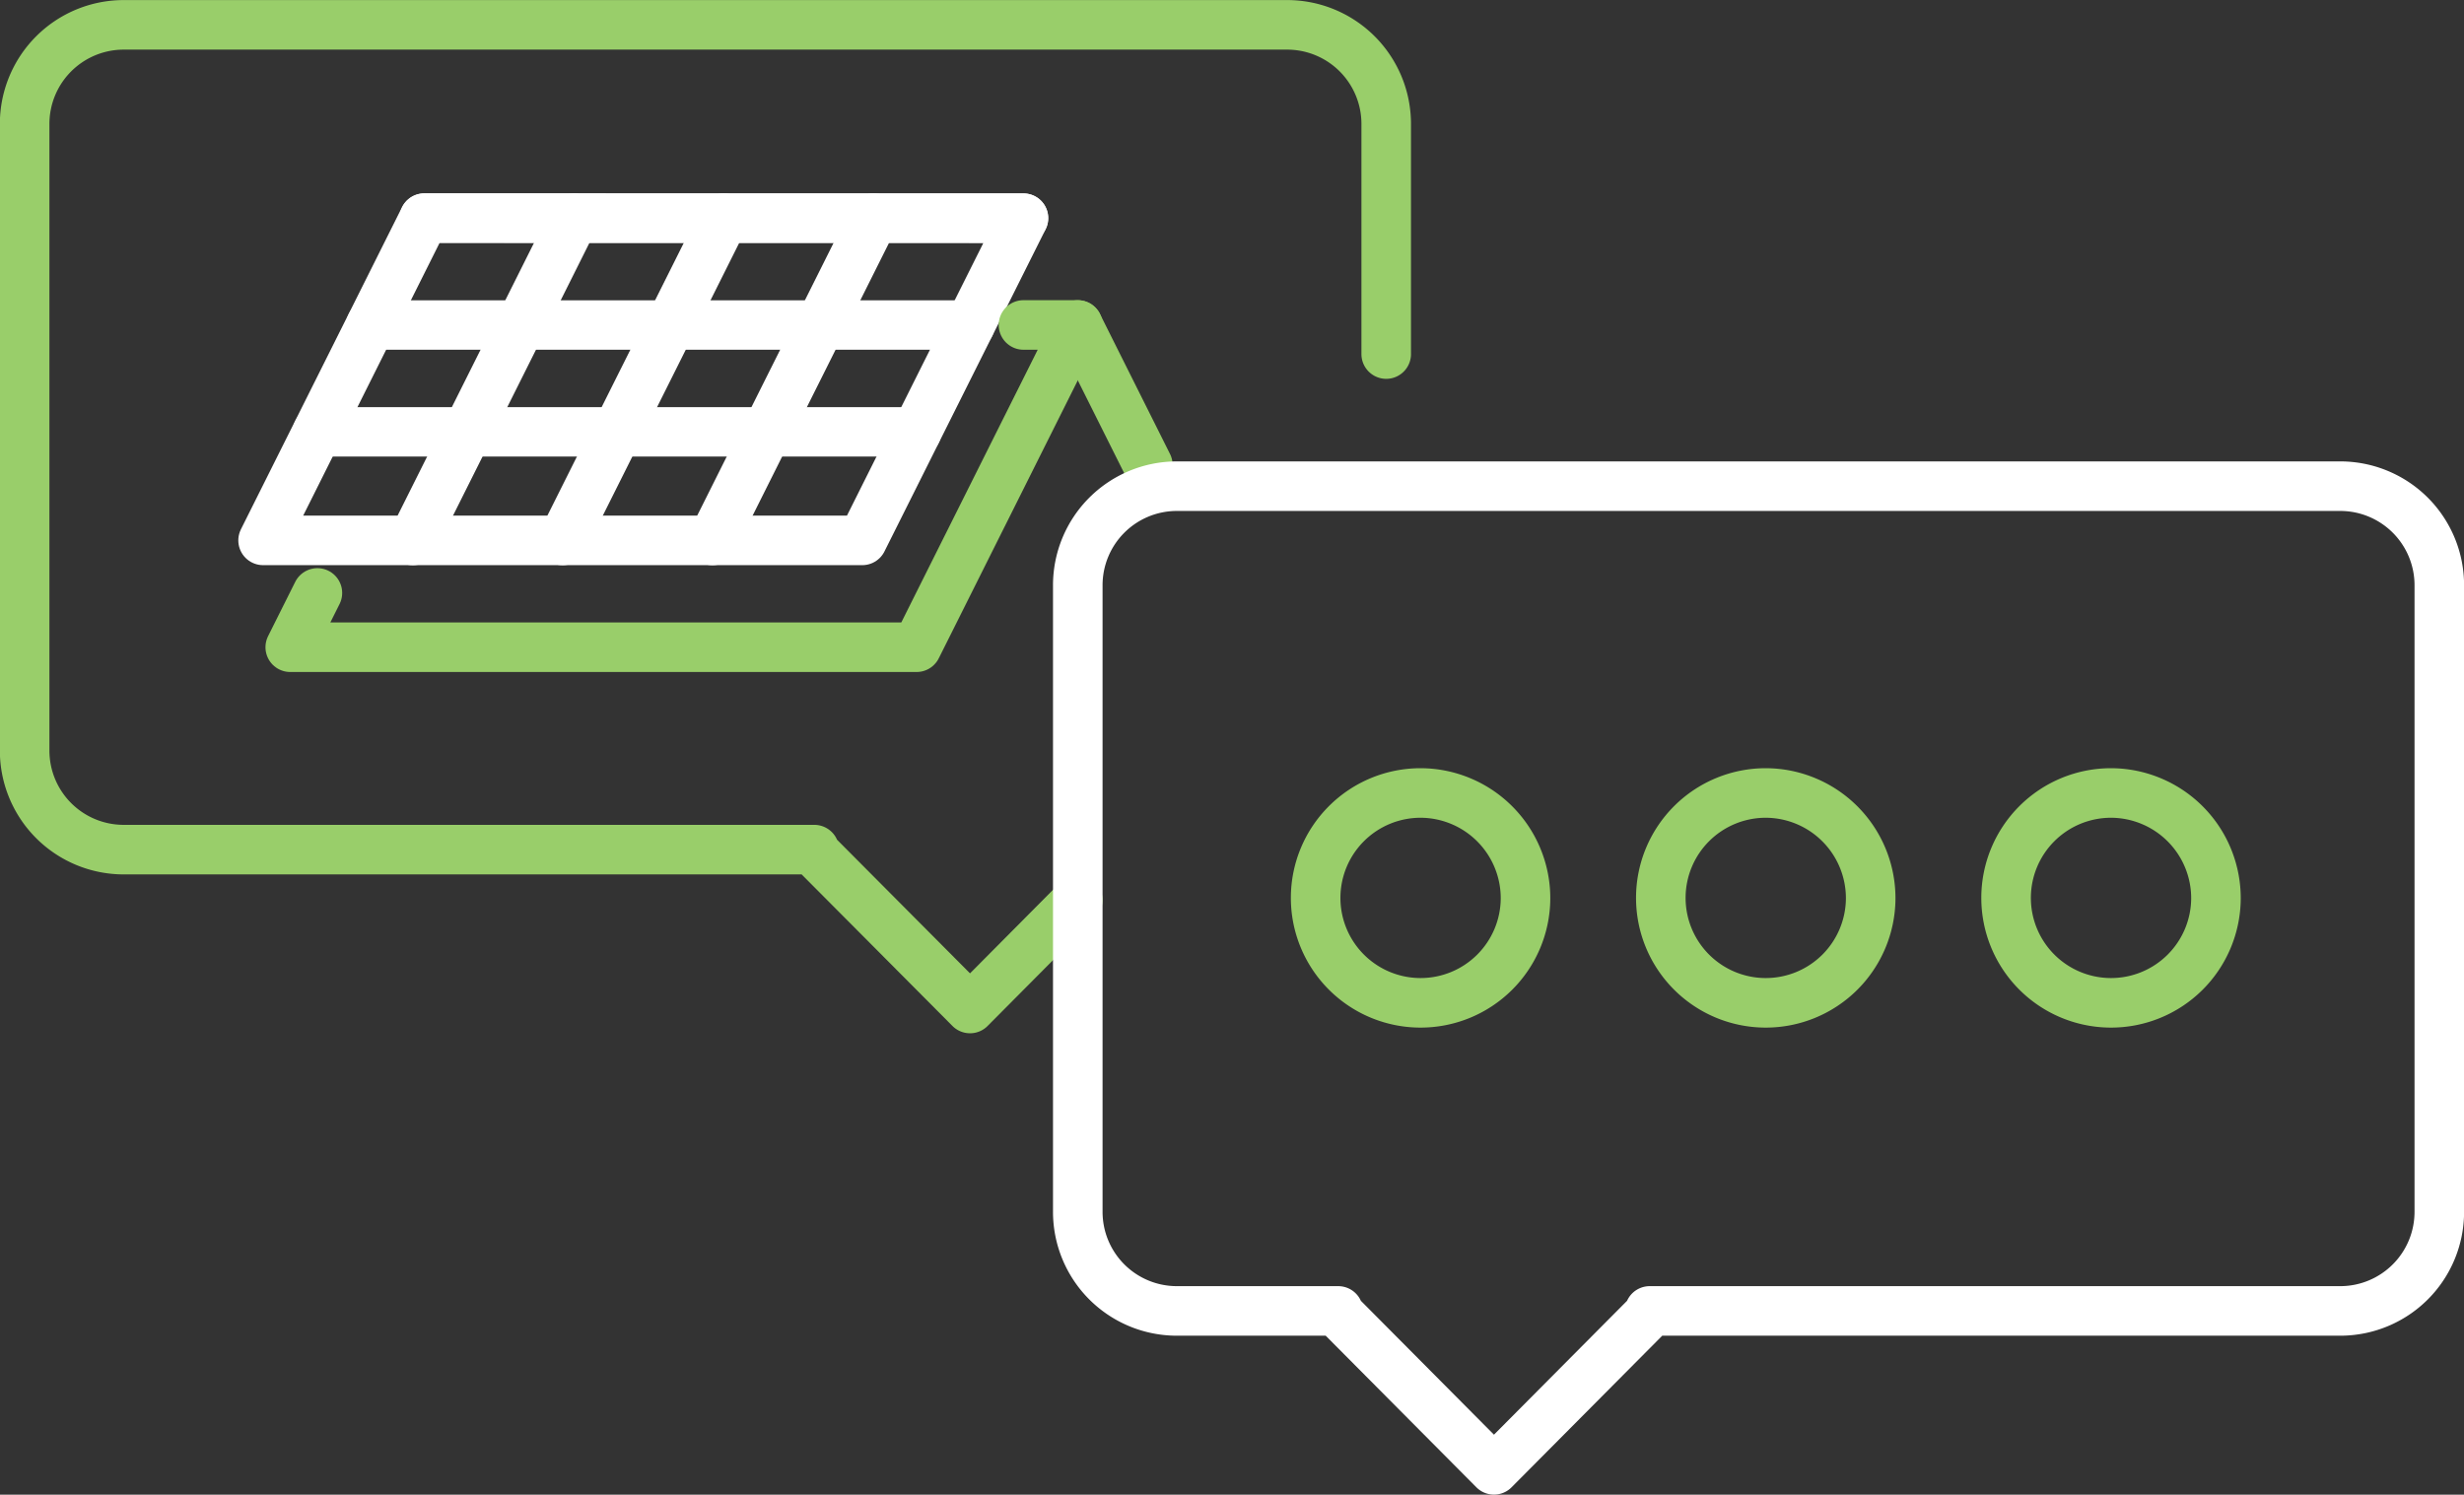
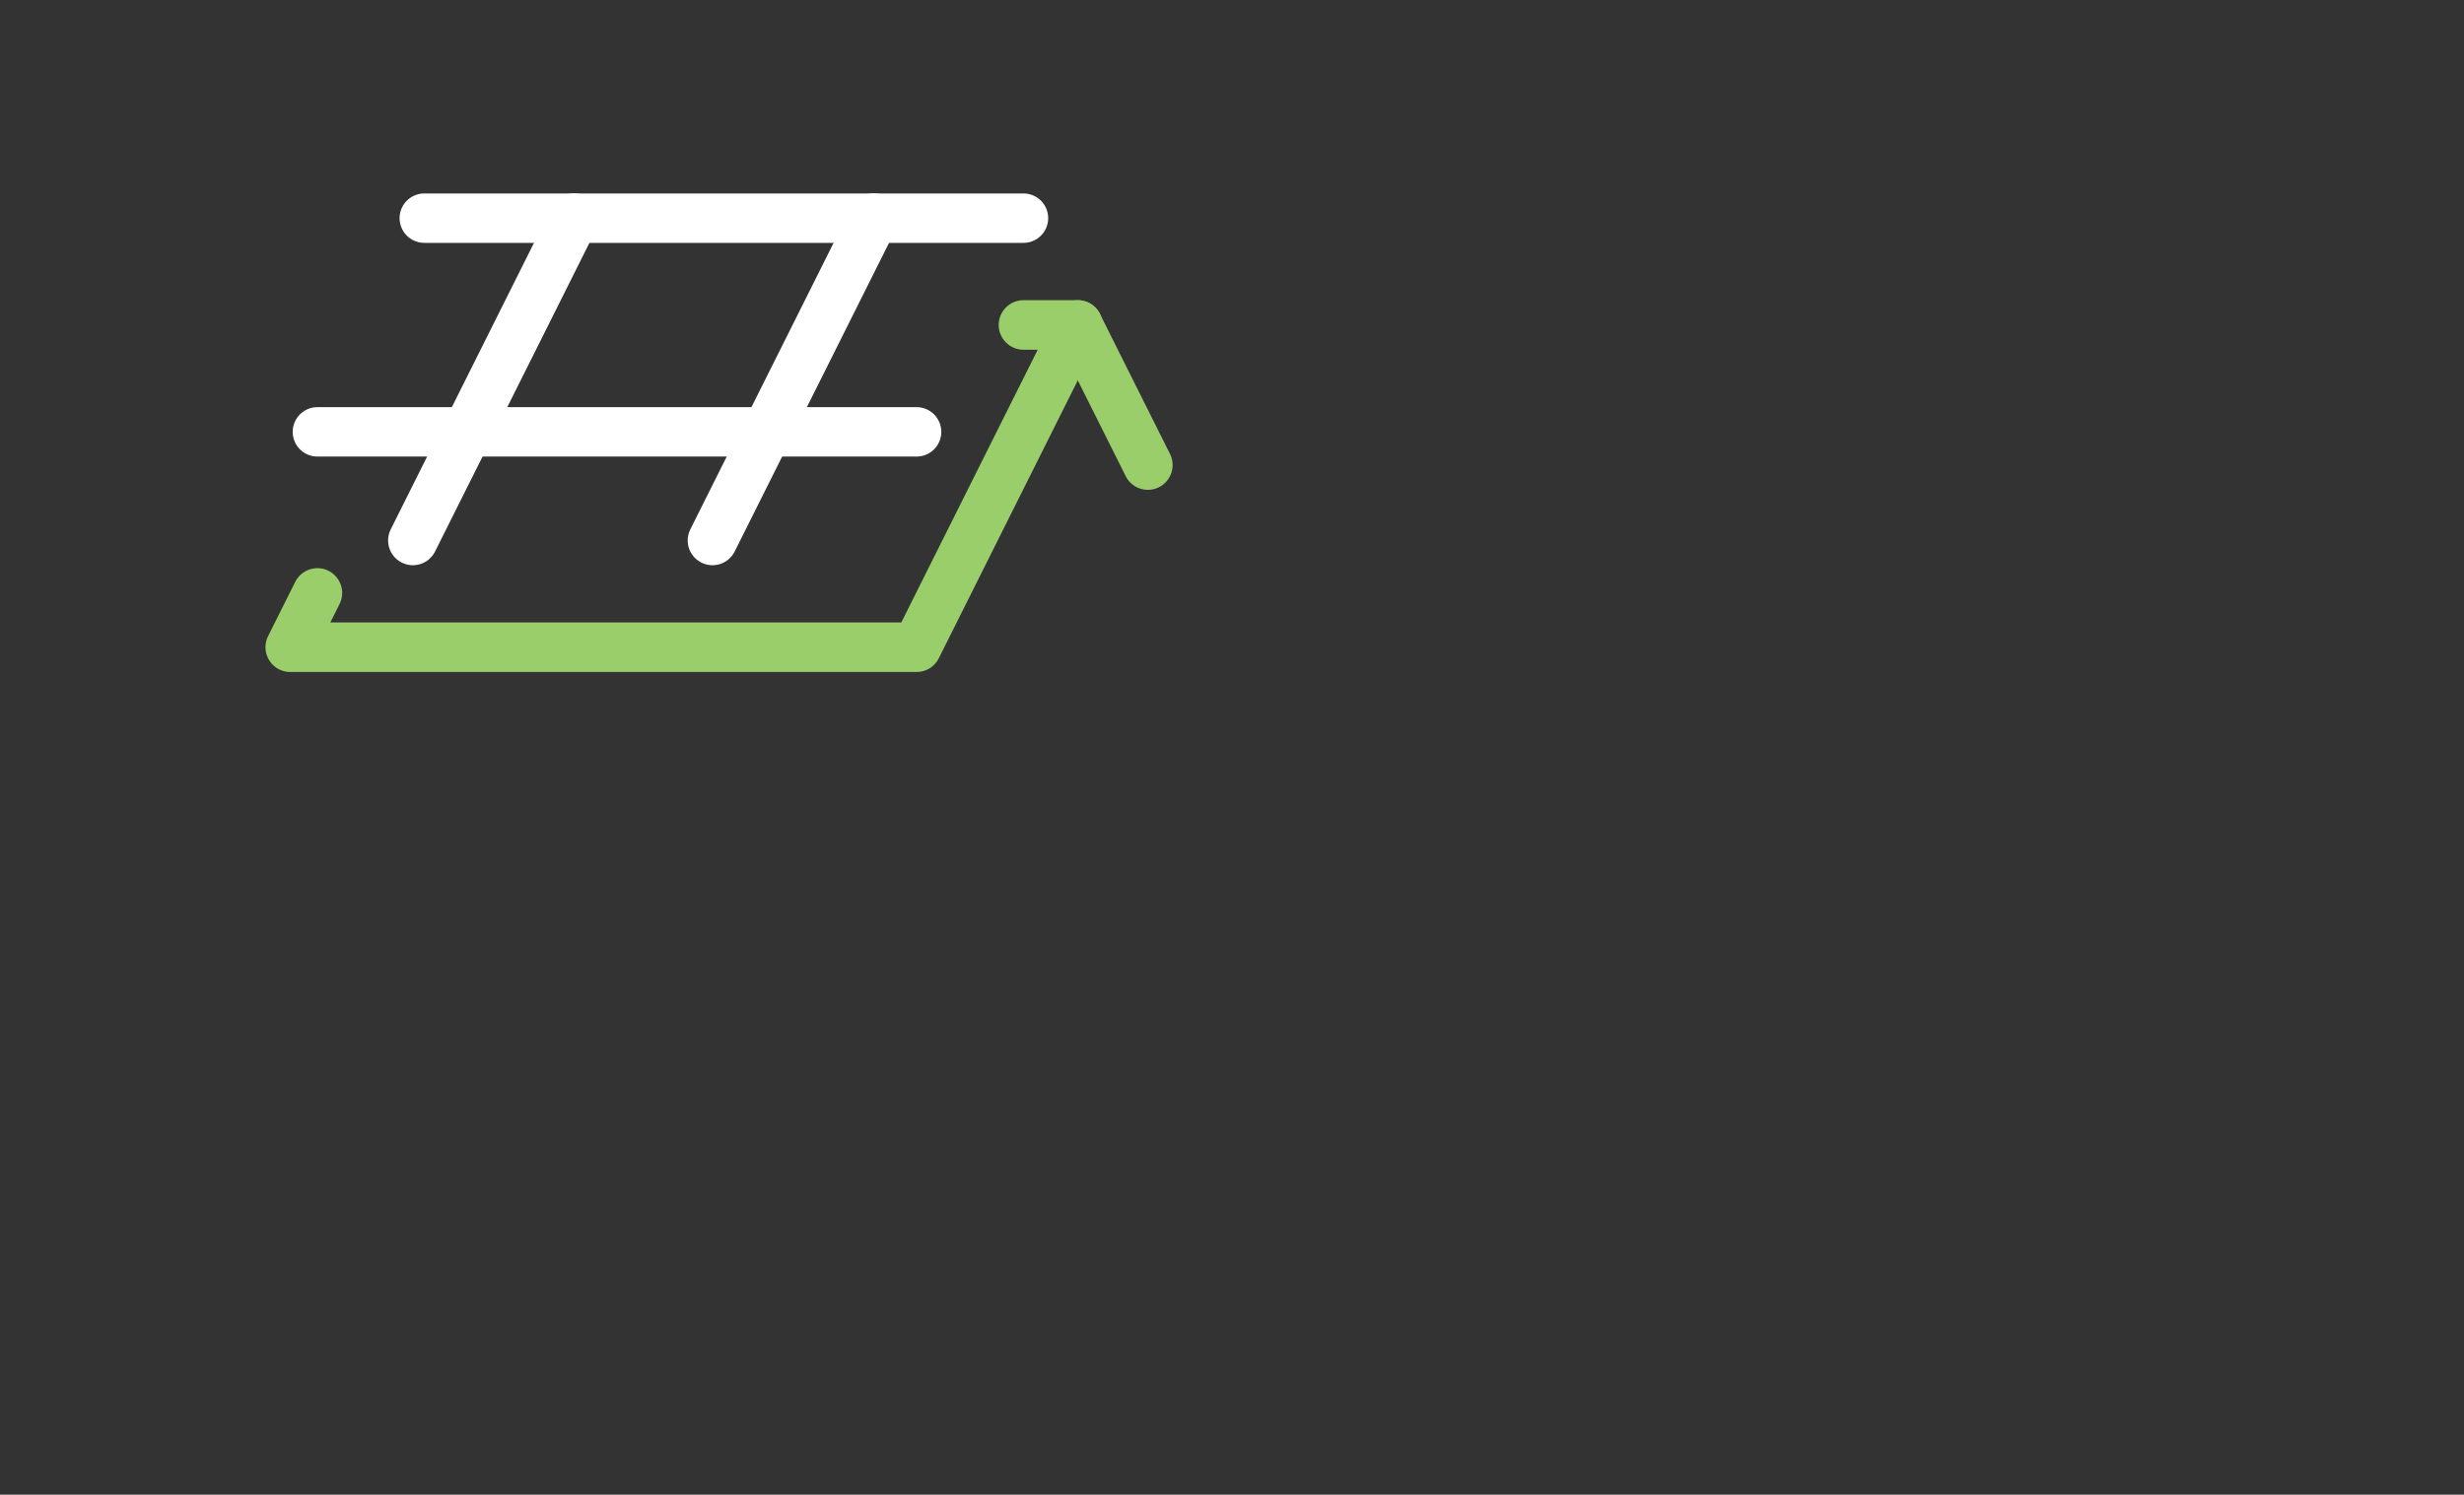
<svg xmlns="http://www.w3.org/2000/svg" width="150" height="91" viewBox="0 0 150 91">
  <rect x="0" y="0" width="150" height="91" fill="#333333" stroke="none" />
  <defs>
    <clipPath id="clip-path">
-       <rect id="Rectangle_5" data-name="Rectangle 5" width="150" height="91" transform="translate(0 0)" fill="none" />
-     </clipPath>
+       </clipPath>
  </defs>
  <g id="Picto_Sur-mesure" transform="translate(0 0)">
    <line id="Ligne_2" data-name="Ligne 2" x2="4.265" y2="8.527" transform="translate(65.612 19.787)" fill="none" stroke="#99ce6a" stroke-linecap="round" stroke-linejoin="round" stroke-width="3.017" />
    <line id="Ligne_3" data-name="Ligne 3" y1="19.623" x2="9.813" transform="translate(25.135 13.281)" fill="none" stroke="#fff" stroke-linecap="round" stroke-linejoin="round" stroke-width="3.017" />
-     <line id="Ligne_4" data-name="Ligne 4" y1="19.623" x2="9.813" transform="translate(34.254 13.281)" fill="none" stroke="#fff" stroke-linecap="round" stroke-linejoin="round" stroke-width="3.017" />
    <line id="Ligne_5" data-name="Ligne 5" y1="19.623" x2="9.813" transform="translate(43.374 13.281)" fill="none" stroke="#fff" stroke-linecap="round" stroke-linejoin="round" stroke-width="3.017" />
-     <path id="Tracé_26" data-name="Tracé 26" d="M62.306,13.282,52.493,32.9H16.016l9.813-19.623Z" fill="none" stroke="#fff" stroke-linecap="round" stroke-linejoin="round" stroke-width="3.017" />
    <path id="Tracé_27" data-name="Tracé 27" d="M19.322,36.1l-1.653,3.305H55.8l9.813-19.621H62.305" fill="none" stroke="#99ce6a" stroke-linecap="round" stroke-linejoin="round" stroke-width="3.017" />
    <line id="Ligne_6" data-name="Ligne 6" x2="36.477" transform="translate(25.829 13.282)" fill="none" stroke="#fff" stroke-linecap="round" stroke-linejoin="round" stroke-width="3.008" />
-     <line id="Ligne_7" data-name="Ligne 7" x2="36.477" transform="translate(22.576 19.787)" fill="none" stroke="#fff" stroke-linecap="round" stroke-linejoin="round" stroke-width="3.008" />
    <line id="Ligne_8" data-name="Ligne 8" x2="36.477" transform="translate(19.322 26.293)" fill="none" stroke="#fff" stroke-linecap="round" stroke-linejoin="round" stroke-width="3.008" />
    <g id="Groupe_8" data-name="Groupe 8">
      <g id="Groupe_7" data-name="Groupe 7" clip-path="url(#clip-path)">
        <path id="Tracé_28" data-name="Tracé 28" d="M84.388,21.556V7.562a6.031,6.031,0,0,0-6.013-6.049H7.516A6.031,6.031,0,0,0,1.5,7.562V45.679a6.031,6.031,0,0,0,6.012,6.049H49.573L49.5,51.8,59.052,61.4l6.558-6.6-.068-.069" fill="none" stroke="#99ce6a" stroke-linecap="round" stroke-linejoin="round" stroke-width="3.017" />
        <path id="Tracé_29" data-name="Tracé 29" d="M71.625,29.6h70.859a6.031,6.031,0,0,1,6.013,6.049V73.764a6.032,6.032,0,0,1-6.013,6.049H100.427l.069.069-9.548,9.606L81.4,79.882l.068-.069H71.625a6.032,6.032,0,0,1-6.013-6.049V35.647A6.031,6.031,0,0,1,71.625,29.6Z" fill="none" stroke="#fff" stroke-linecap="round" stroke-linejoin="round" stroke-width="3.017" />
        <path id="Tracé_30" data-name="Tracé 30" d="M92.868,54.705a6.388,6.388,0,1,1-6.387-6.426A6.407,6.407,0,0,1,92.868,54.705Z" fill="none" stroke="#99ce6a" stroke-linecap="round" stroke-linejoin="round" stroke-width="3.017" />
        <path id="Tracé_31" data-name="Tracé 31" d="M113.881,54.705a6.388,6.388,0,1,1-6.387-6.426A6.407,6.407,0,0,1,113.881,54.705Z" fill="none" stroke="#99ce6a" stroke-linecap="round" stroke-linejoin="round" stroke-width="3.017" />
-         <path id="Tracé_32" data-name="Tracé 32" d="M134.9,54.705a6.388,6.388,0,1,1-6.387-6.426A6.407,6.407,0,0,1,134.9,54.705Z" fill="none" stroke="#99ce6a" stroke-linecap="round" stroke-linejoin="round" stroke-width="3.017" />
      </g>
    </g>
  </g>
</svg>